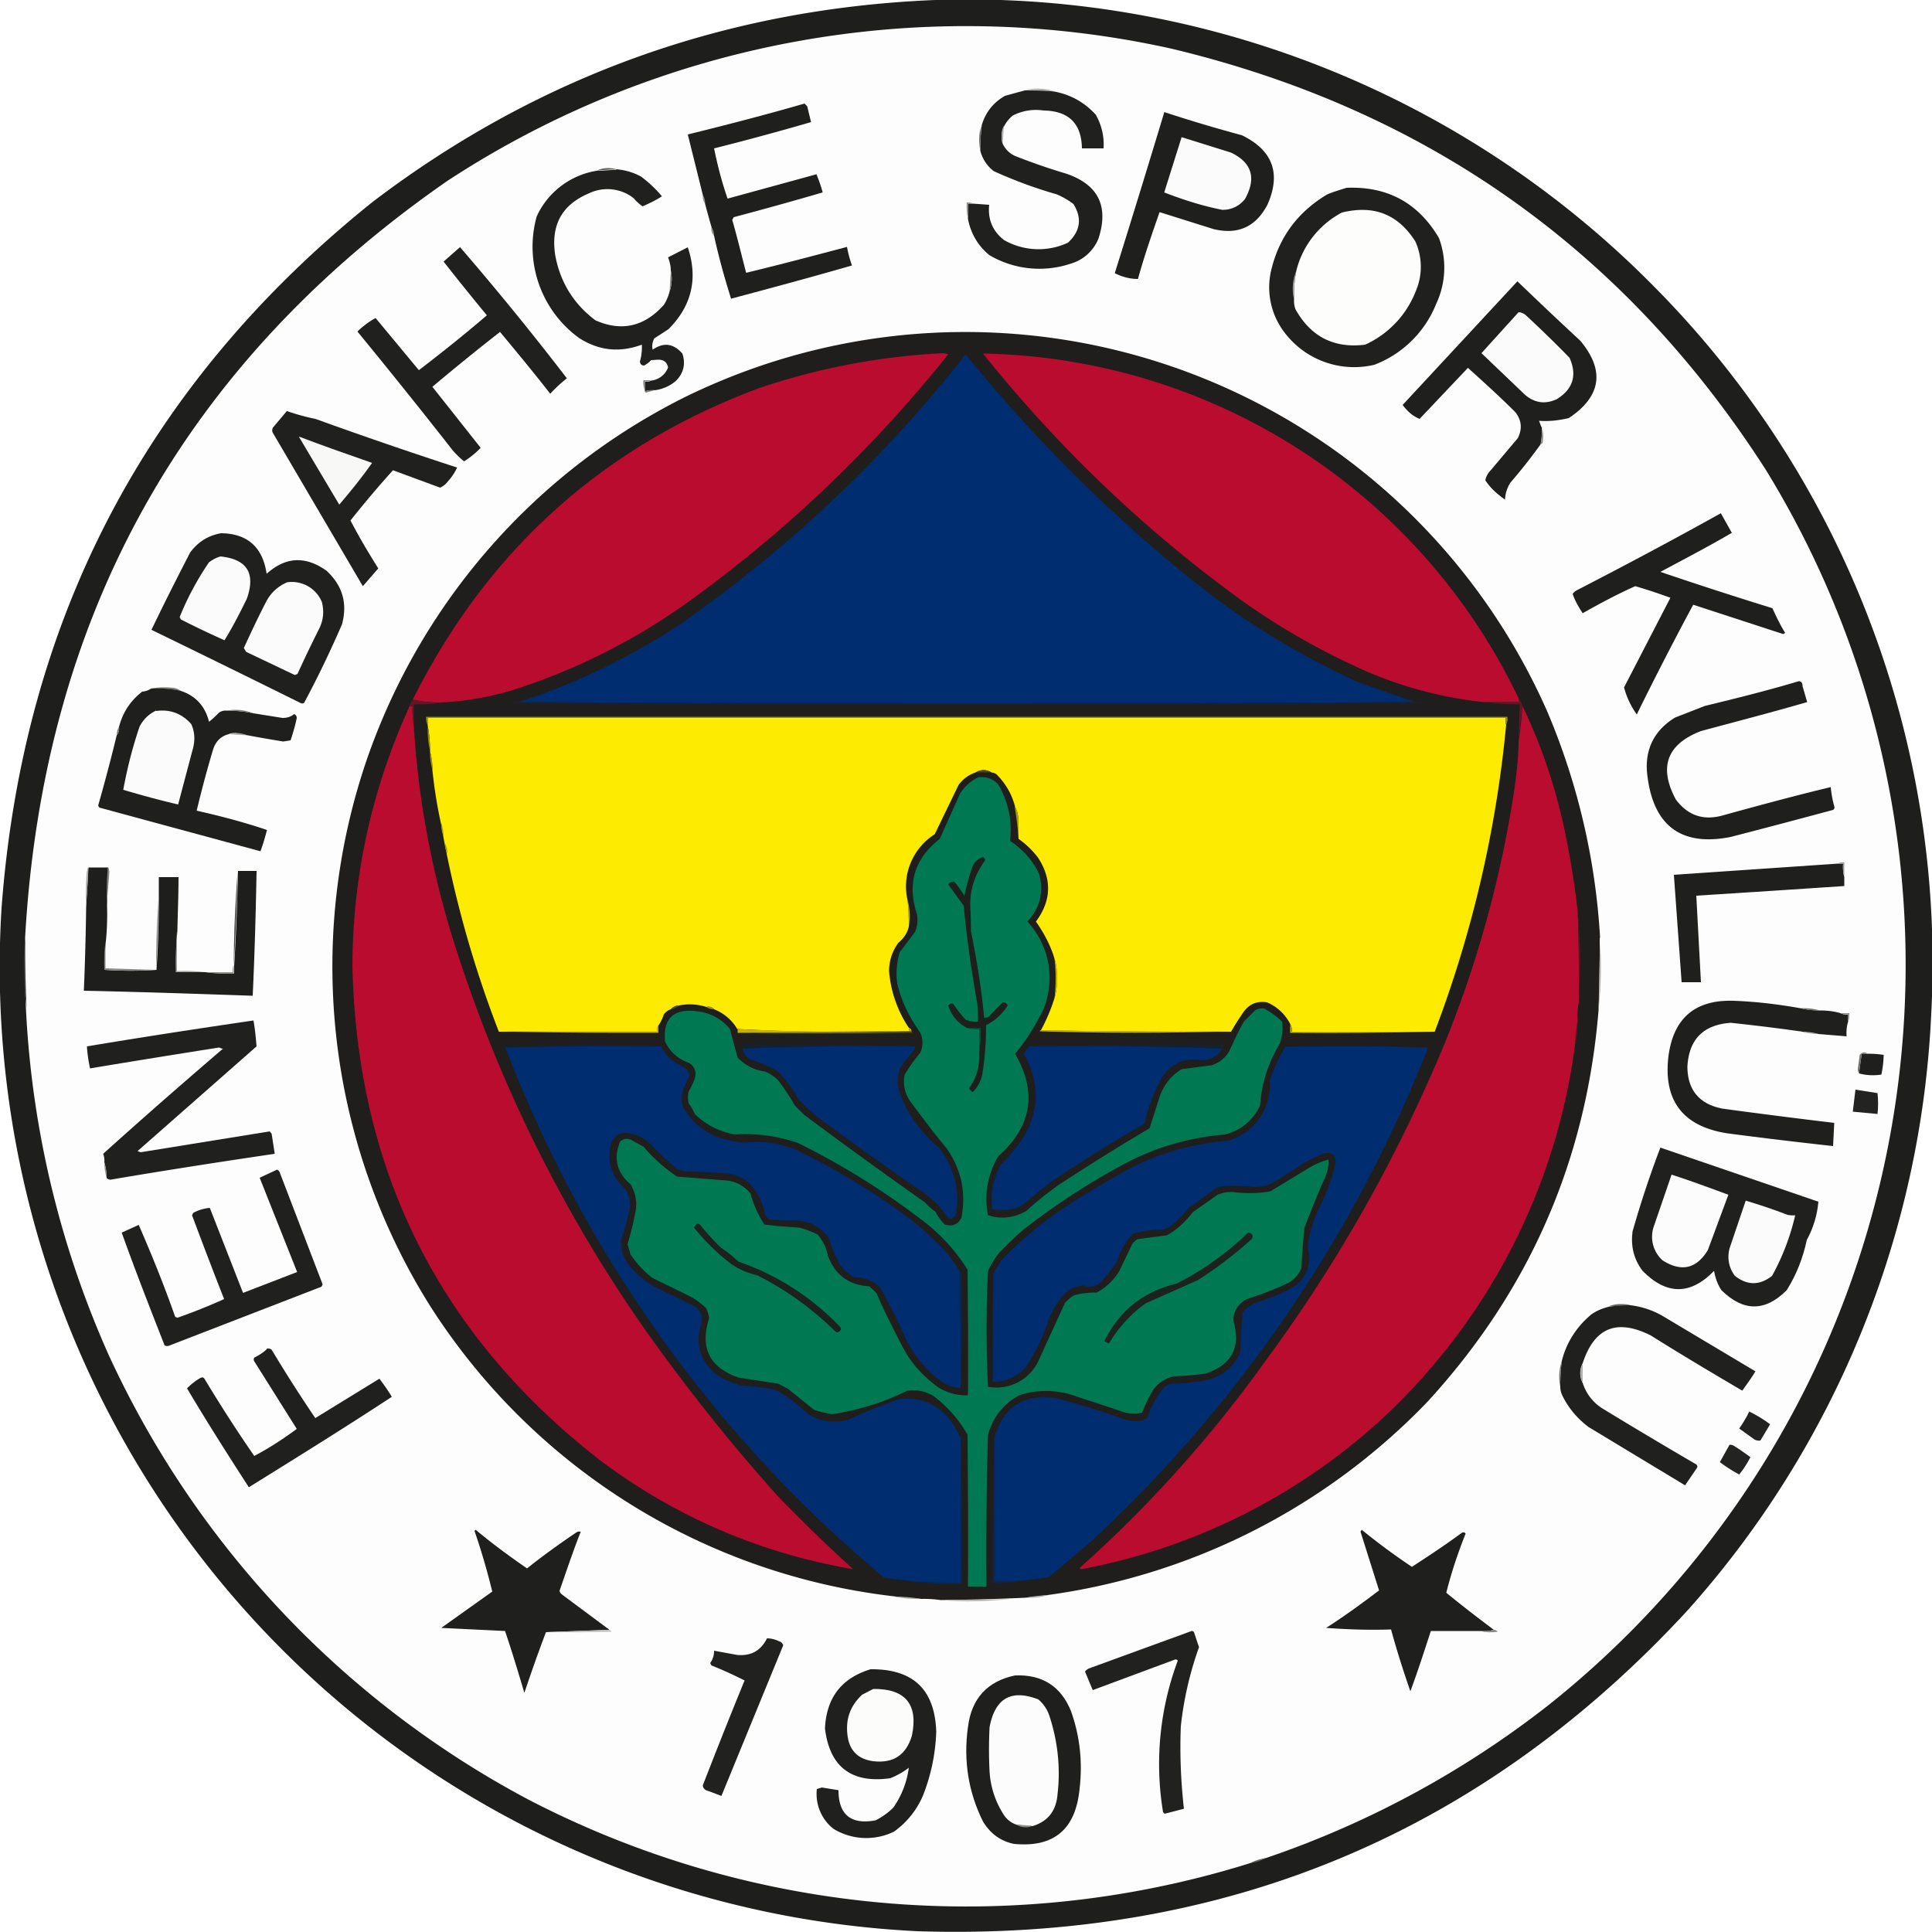
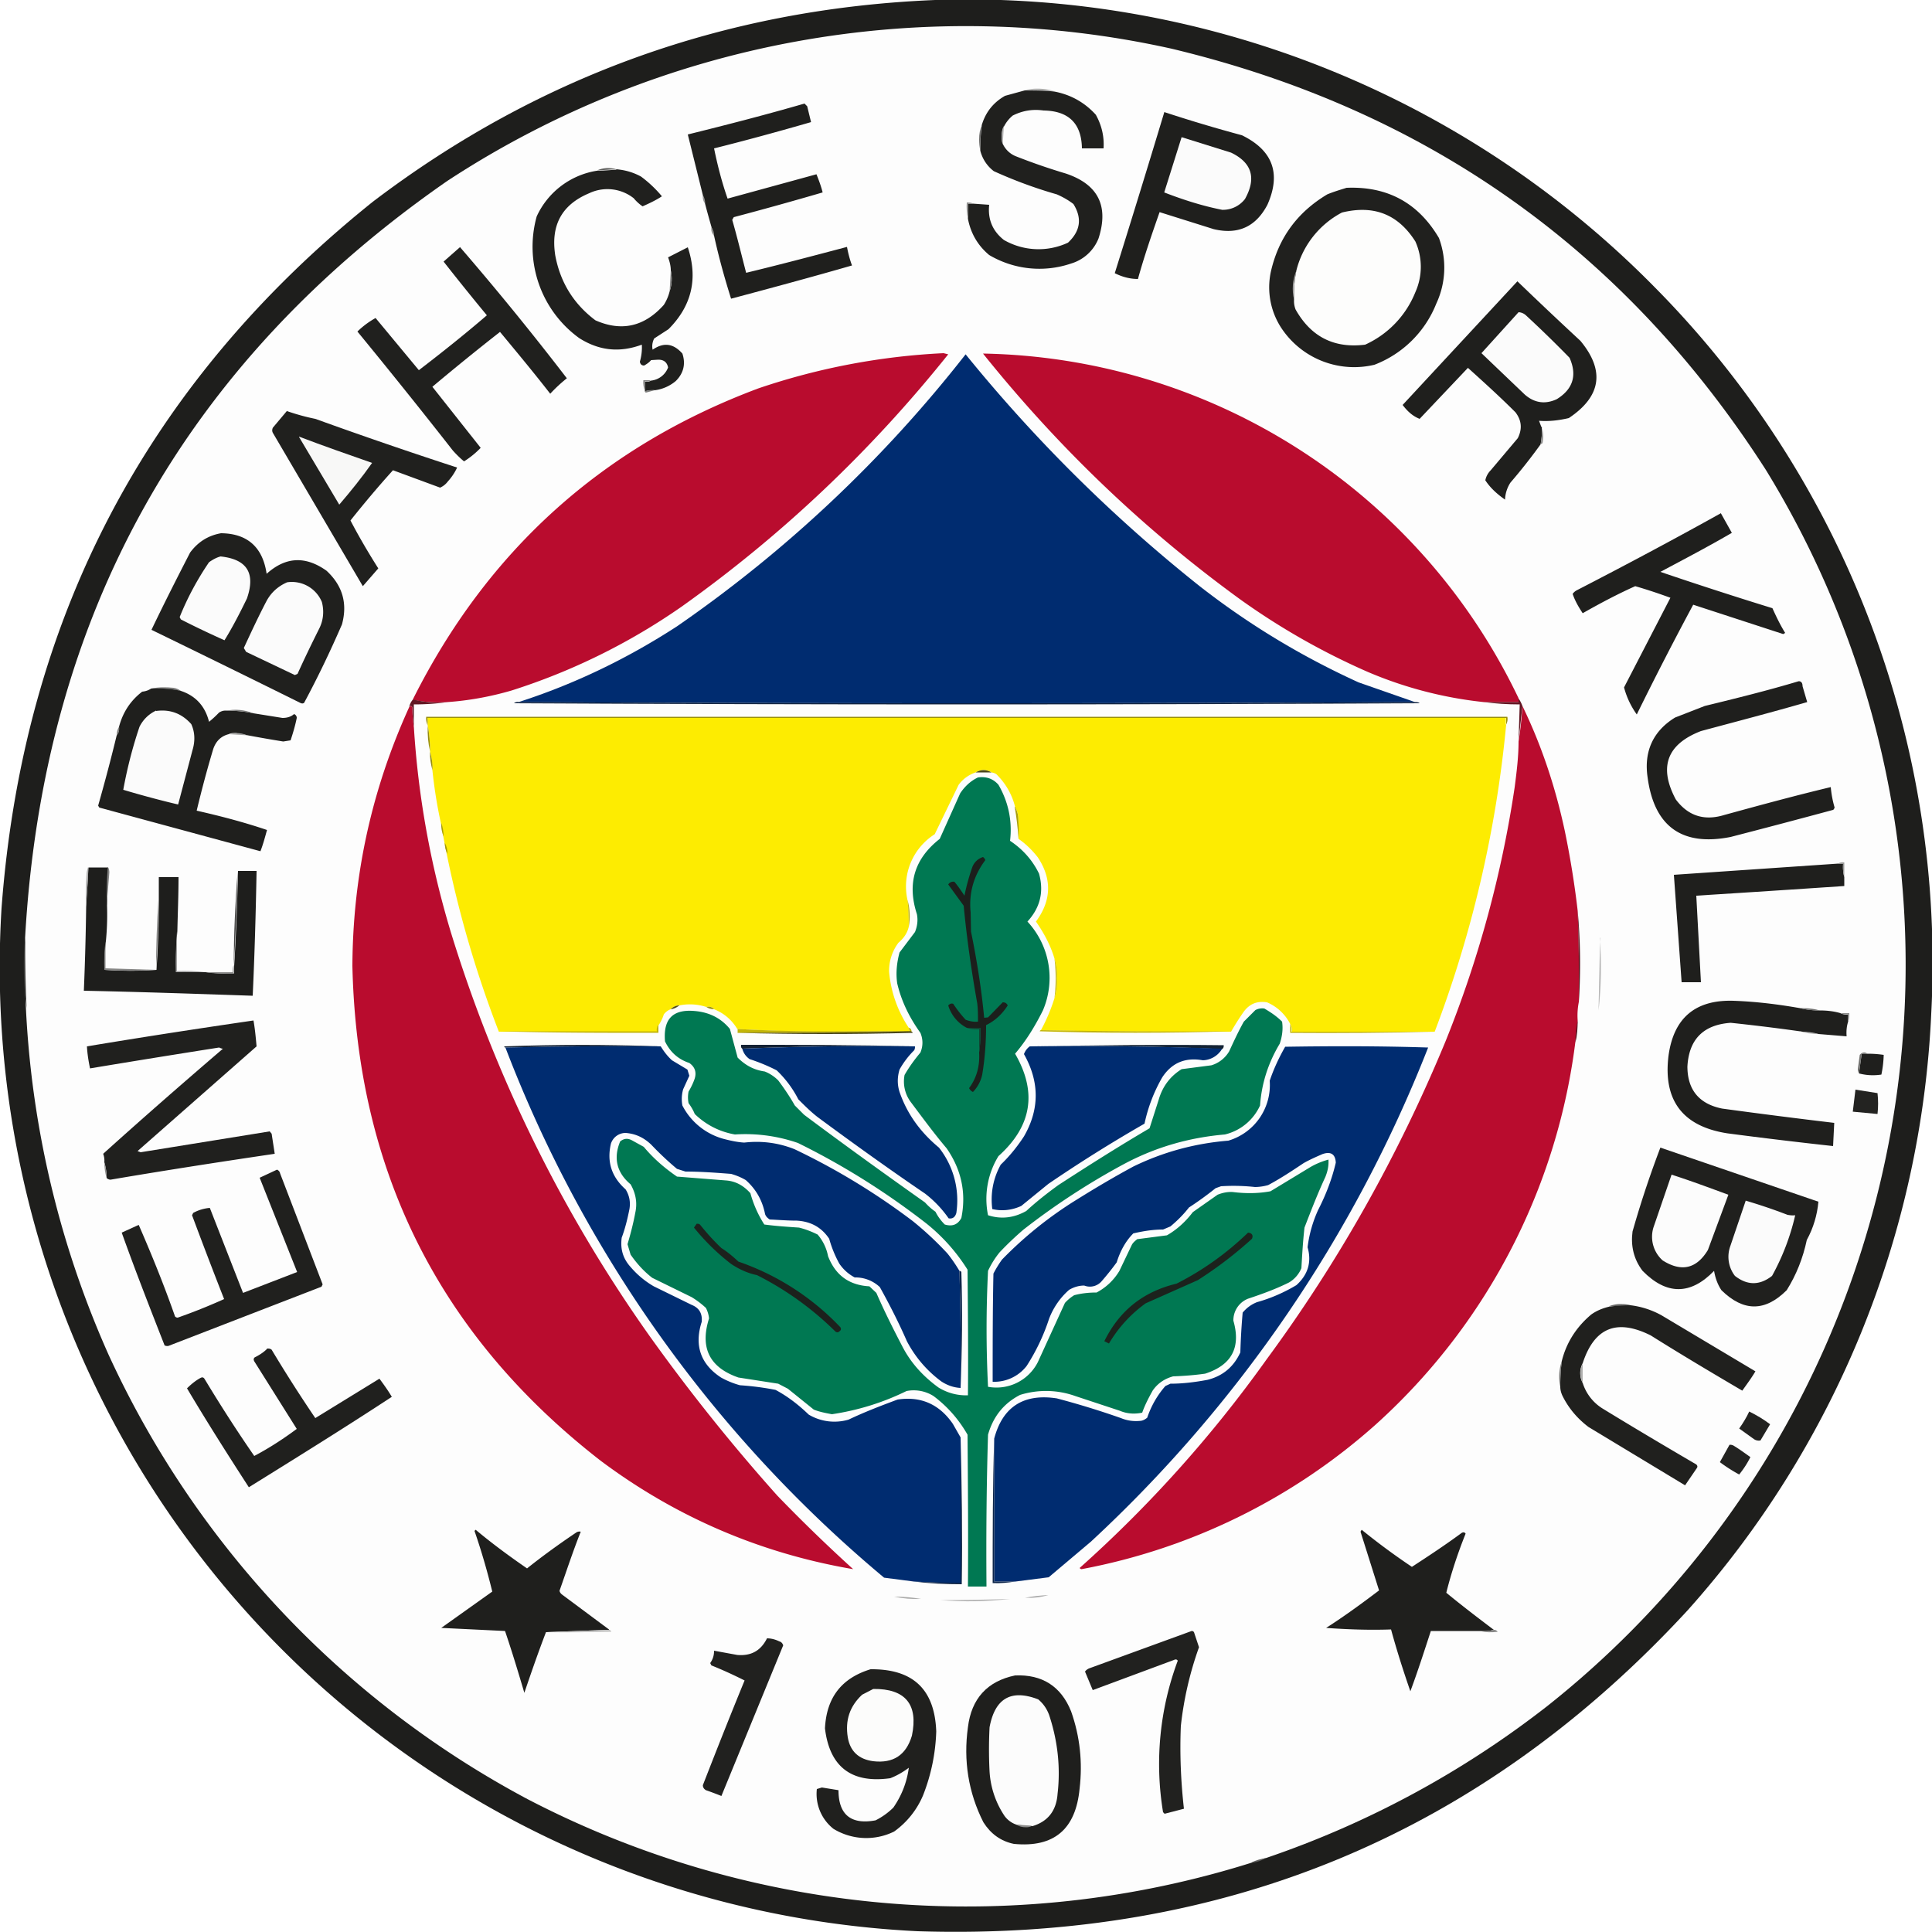
<svg xmlns="http://www.w3.org/2000/svg" width="500" height="500" fill="none">
  <path fill="#1E1E1C" fill-rule="evenodd" d="M242 0a249.4 249.4 0 0 1 186.3 74.4 248.4 248.4 0 0 1 71.5 188 248.4 248.4 0 0 1-63 154.3c-53.5 58-120 85.6-199.3 83.1A249.7 249.7 0 0 1 .4 235C6 160 38.1 99 96.5 52.2 139.4 19.6 188 2.2 242 0Z" clip-rule="evenodd" />
  <path fill="#FDFDFD" fill-rule="evenodd" d="M327.8 480.8a246 246 0 0 1-191.3-15.2 247 247 0 0 1-108.4-115 249.3 249.3 0 0 1-21.6-108c4.7-83.2 41.1-148.5 109.3-195.8a245 245 0 0 1 187.4-34.2c66 15.8 117.3 52.1 153.8 109a244.8 244.8 0 0 1-56.4 319.8 248.1 248.1 0 0 1-72.8 39.4Z" clip-rule="evenodd" />
  <path fill="#ACACAB" fill-rule="evenodd" d="M265.2 23.3a15.3 15.3 0 0 1 7.7.3c-2.5-.2-5.1-.3-7.7-.3Z" clip-rule="evenodd" />
  <path fill="#20201E" fill-rule="evenodd" d="M265.2 23.4c2.6 0 5.1 0 7.7.3 4.2.8 7.8 2.8 10.7 6 1.5 2.7 2.2 5.6 2 8.7H280c-.1-6.4-3.4-9.7-9.9-9.8-2.8-.4-5.4 0-8 1.3a9 9 0 0 0-2.2 2.7c-.5.9-.7 1.8-.6 2.9 0 .7 0 1.3.3 1.9a6.3 6.3 0 0 0 3.2 3 158 158 0 0 0 13 4.5c8.4 2.8 11.2 8.4 8.5 16.8a11 11 0 0 1-7.1 6.5A25.5 25.5 0 0 1 256 66c-3-2.5-4.8-5.7-5.5-9.4v-3.9h1.3l4.2.3c-.4 3.8.9 6.8 3.8 9.1a18 18 0 0 0 16.6.7c3.2-3 3.7-6.3 1.4-10-1.3-1-2.7-1.8-4.3-2.5-5.6-1.6-11-3.6-16.3-6a9.6 9.6 0 0 1-3.5-5.3c0-2.2.1-4.5.4-6.7 1-3.3 3-5.8 6-7.5l5.1-1.4Z" clip-rule="evenodd" />
  <path fill="#1F1F1D" fill-rule="evenodd" d="M184.8 61a233.5 233.5 0 0 1-2.9-10.5L178 34.8c10.1-2.5 20.2-5.1 30.2-8l.7.7 1 4.1c-8.3 2.4-16.7 4.7-25.1 6.8.9 4.4 2 8.7 3.5 13l23-6.3c.6 1.5 1.2 3.1 1.6 4.7a918 918 0 0 1-23 6.4l-.4.7c1.3 4.5 2.4 9.1 3.6 13.7 8.7-2.1 17.4-4.4 26.1-6.7.3 1.6.7 3.2 1.3 4.8-10.4 3-20.8 5.8-31.3 8.6-1.7-5.4-3.2-10.8-4.4-16.3ZM301.3 29c6.7 2.2 13.4 4.2 20.1 6 8 3.9 10.2 9.9 6.6 18-3 5.7-7.6 7.8-13.9 6.3l-14-4.4c-2 5.7-4 11.5-5.6 17.3-2 0-4-.5-6-1.5a4050 4050 0 0 0 12.8-41.6Z" clip-rule="evenodd" />
  <path fill="#AEAEAE" fill-rule="evenodd" d="m259.8 32.6-.3 4.8c-.2-.6-.3-1.2-.3-2 0-1 .1-2 .6-2.8Z" clip-rule="evenodd" />
  <path fill="#6E6E6D" fill-rule="evenodd" d="M254 32.3c-.2 2.2-.3 4.4-.3 6.7-.2-1-.3-1.9-.3-2.9 0-1.4.2-2.6.7-3.8Z" clip-rule="evenodd" />
  <path fill="#FBFBFB" fill-rule="evenodd" d="m305.8 35.5 12.8 4c5.4 2.6 6.6 6.6 3.6 12a7.2 7.2 0 0 1-5.9 2.8c-5.1-1-10.1-2.6-15-4.5l4.5-14.3Z" clip-rule="evenodd" />
  <path fill="#60605E" fill-rule="evenodd" d="m159.5 43.8-5 .3c1.6-.7 3.3-.8 5-.3Z" clip-rule="evenodd" />
  <path fill="#20201E" fill-rule="evenodd" d="M159.5 43.8c2.3.2 4.4.8 6.4 1.9a31 31 0 0 1 5.4 5.1c-1.5 1-3.2 1.8-5 2.6a11 11 0 0 1-2.3-2.1 11 11 0 0 0-11.5-1.3c-7.2 3-10 8.4-8.8 16.1 1.3 7 4.8 12.6 10.4 16.8 6.8 3 12.7 1.6 17.7-4 .7-1.1 1.2-2.3 1.5-3.5.6-1.8.7-3.6.3-5.4 0-1.2-.3-2.3-.7-3.4L178 64c2.7 8.1 1 15.2-5 21.2l-3.7 2.4c-.5 1-.6 2-.4 2.9 2.9-2 5.4-1.6 7.7 1 .9 2.7.3 5.1-1.7 7.1a10.5 10.5 0 0 1-5.5 2.4c-.9 0-1.7 0-2.5.3v-2.5c.6 0 1.1 0 1.6-.3a5.3 5.3 0 0 0 4.4-3.4c-.3-1.5-1.3-2.1-2.8-2l-1.6.1c-.5.6-1.1 1-1.8 1.4-.6 0-1-.3-1.1-1 .4-1.4.6-2.9.5-4.4-5.7 2.1-11 1.6-16.2-1.7a29.2 29.2 0 0 1-11-31.5 20.7 20.7 0 0 1 15.5-11.8 93 93 0 0 0 5.1-.3ZM348.6 48.6c10.6-.4 18.5 4 23.8 13a22 22 0 0 1-.7 17 28 28 0 0 1-16 15.8 22.6 22.6 0 0 1-23.6-8.8 19.2 19.2 0 0 1-3.2-15.3c2-8.8 6.9-15.4 14.6-20 1.7-.7 3.4-1.2 5-1.7Z" clip-rule="evenodd" />
  <path fill="#939393" fill-rule="evenodd" d="M181.9 50.5c.4.6.6 1.4.6 2.2-.5-.6-.7-1.3-.6-2.2Z" clip-rule="evenodd" />
  <path fill="#8F8F8E" fill-rule="evenodd" d="M251.8 52.7h-1.3v3.9c-.3-1.4-.4-2.7-.3-4.2.6 0 1.2 0 1.6.3Z" clip-rule="evenodd" />
  <path fill="#FDFDFC" fill-rule="evenodd" d="M334.9 77.6c-.1-2.6.1-5.1.6-7.6A23.4 23.4 0 0 1 347.3 55c8.2-2 14.5.4 19 7.5a16 16 0 0 1 0 13.1 25.2 25.2 0 0 1-13 13.6c-8 1-14-2-18-9.1a6 6 0 0 1-.4-2.6Z" clip-rule="evenodd" />
  <path fill="#939392" fill-rule="evenodd" d="M184.1 58.8c.5.6.7 1.4.7 2.2-.6-.6-.8-1.3-.7-2.2Z" clip-rule="evenodd" />
  <path fill="#20201E" fill-rule="evenodd" d="M119 63.9c9.5 11 18.8 22.4 27.7 34a38 38 0 0 0-4.3 4c-4.2-5.4-8.6-10.7-13-16-6 4.7-11.8 9.4-17.5 14.2l12.5 15.8a22.7 22.7 0 0 1-4.3 3.5c-1-.8-2-1.8-2.9-2.8a1707 1707 0 0 0-24.7-30.8 22 22 0 0 1 4.7-3.5l11.2 13.5c6-4.6 11.9-9.3 17.6-14.2a692 692 0 0 1-11.2-13.9L119 64Z" clip-rule="evenodd" />
  <path fill="#828281" fill-rule="evenodd" d="M173.6 70c.4 1.8.3 3.6-.3 5.4l.3-5.4Z" clip-rule="evenodd" />
  <path fill="#1F1F1D" fill-rule="evenodd" d="M399 110.5c.1 1.5 0 3-.3 4.5a145 145 0 0 1-7.8 9.9 8.7 8.7 0 0 0-1.4 4.4c-2-1.4-3.8-3-5.1-5 .2-1 .7-1.9 1.4-2.6l7-8.3c1.2-2.4 1-4.6-.6-6.7-4-4-8.2-7.8-12.3-11.5l-12.5 13.2c-1.8-.7-3.2-2-4.4-3.6l29.7-32A1138 1138 0 0 0 409 88.2c6.4 7.7 5.4 14.4-3 20-2.6.6-5.1.9-7.7.7l.6 1.6Z" clip-rule="evenodd" />
  <path fill="#A7A7A6" fill-rule="evenodd" d="M335.5 70c-.5 2.5-.7 5-.6 7.6-.6-2.6-.4-5.1.6-7.6Z" clip-rule="evenodd" />
  <path fill="#FBFBFB" fill-rule="evenodd" d="M393 80.8a3 3 0 0 1 1.9.8c3.9 3.6 7.7 7.3 11.3 11 2 4.5.9 8.1-3.3 10.7-3 1.4-5.8 1-8.3-1.2l-11.2-10.7 9.6-10.6Z" clip-rule="evenodd" />
-   <path fill="#1F1E1C" fill-rule="evenodd" d="M414 242.7c0 6.3 0 12.5-.3 18.8-3.2 39-18 72.6-44.2 101.2a167.7 167.7 0 0 1-104.3 50.8 631 631 0 0 1-21.7.6 31 31 0 0 0-5-.3 164.9 164.9 0 0 1-127.3-76 165.3 165.3 0 0 1-16-142 165 165 0 0 1 81.6-92.8 164.6 164.6 0 0 1 223.7 81.3 175.4 175.4 0 0 1 13.6 58.4Z" clip-rule="evenodd" />
  <path fill="#B90C2E" fill-rule="evenodd" d="M115.8 181.7c-3.1.2-6.1 0-9-.6 19.3-38.6 49.1-65.5 89.5-80.6a175 175 0 0 1 47.9-9.1l1.2.3c-20 25-43 46.8-69 65.3a163.5 163.5 0 0 1-44 21.7c-5.5 1.6-11 2.6-16.6 3ZM393 180.7v1h-9a104.2 104.2 0 0 1-30-7.8 181.8 181.8 0 0 1-33.2-18.9c-25-18.2-47-39.3-66.4-63.5A156.7 156.7 0 0 1 393 180.7Z" clip-rule="evenodd" />
  <path fill="#002C70" fill-rule="evenodd" d="M366.2 181.7c-77.3.4-154.6.4-232 0 14.6-4.7 28.2-11.3 41-19.6a340.3 340.3 0 0 0 74.7-70.4c18 22.2 38.3 42.3 60.7 60.1 12.7 9.9 26.3 18.1 41 24.8l14.6 5.1Z" clip-rule="evenodd" />
  <path fill="#838382" fill-rule="evenodd" d="M168.5 98.4c-.5.3-1 .4-1.6.3v2.5c-.3-.8-.5-1.8-.4-2.8h2Z" clip-rule="evenodd" />
  <path fill="#7E7E7D" fill-rule="evenodd" d="m169.4 101-2.2.6c-.2 0-.3-.2-.3-.4.8-.2 1.6-.3 2.5-.3Z" clip-rule="evenodd" />
  <path fill="#20201E" fill-rule="evenodd" d="M74.3 106.4c2.3.8 4.8 1.5 7.3 2 12.2 4.4 24.4 8.6 36.7 12.6-.6 1.3-1.4 2.5-2.4 3.6a5 5 0 0 1-2 1.6l-12.2-4.5c-3.8 4.2-7.5 8.6-11 13 2.2 4.2 4.6 8.3 7.2 12.4l-4 4.6L70.6 112c-.2-.4-.2-.8 0-1.3l3.7-4.4Z" clip-rule="evenodd" />
  <path fill="#8C8C8B" fill-rule="evenodd" d="M399 110.5c.4 1.3.5 2.7.2 4.2l-.5.3c.3-1.5.4-3 .4-4.5Z" clip-rule="evenodd" />
  <path fill="#F8F8F7" fill-rule="evenodd" d="M77.4 113c6.3 2.4 12.6 4.6 18.9 6.8-2.6 3.7-5.5 7.3-8.5 10.8l-10.4-17.5Z" clip-rule="evenodd" />
  <path fill="#1F1F1D" fill-rule="evenodd" d="m445.4 132.9 2.8 5c-6 3.5-12.3 6.8-18.5 10.1a1085.4 1085.4 0 0 0 29 9.4c1 2.2 2 4.3 3.3 6.4l-.5.3-23.3-7.6a887 887 0 0 0-14.6 28.4 21.3 21.3 0 0 1-3.3-7l12-23.2c-3-1.1-6-2.1-9.1-3-4.7 2.1-9.2 4.5-13.6 7-1-1.5-2-3.2-2.6-5a3 3 0 0 1 1-.9c12.6-6.5 25-13.1 37.4-20Z" clip-rule="evenodd" />
  <path fill="#20201E" fill-rule="evenodd" d="M57 138c7 0 11 3.6 12 10.5 4.9-4.4 10-4.7 15.5-.8 4.1 3.8 5.5 8.4 4 13.9-3 6.9-6.2 13.6-9.8 20.3-.3.2-.6.2-1 0A5268 5268 0 0 0 39.2 163c3.2-6.7 6.6-13.4 10-20 2-2.7 4.6-4.4 8-5Z" clip-rule="evenodd" />
  <path fill="#FBFBFB" fill-rule="evenodd" d="M57 144c6.9.7 9.2 4.3 6.9 10.9-1.8 3.7-3.7 7.4-5.8 10.8-3.8-1.7-7.6-3.5-11.3-5.4l-.3-.6c2-5 4.6-9.8 7.6-14.2 1-.7 1.9-1.2 3-1.5ZM74.3 150.7a8.4 8.4 0 0 1 9 5.1c.6 2.3.4 4.6-.6 6.7-2 4-3.9 7.9-5.7 11.9l-.7.3-12.6-6-.6-1c1.9-4.1 3.8-8.2 5.9-12.2 1.2-2.2 3-3.8 5.3-4.8Z" clip-rule="evenodd" />
  <path fill="#1F1F1D" fill-rule="evenodd" d="M465.5 176.3c.7 0 1 .5 1 1.3l1.2 4.1c-9 2.6-18.2 5-27.5 7.5-8.8 3.4-11 9.3-6.5 17.7 3.2 4.3 7.4 5.6 12.6 4 9.1-2.5 18.3-5 27.5-7.2a27 27 0 0 0 1 5.3c-.1.2-.2.5-.4.6a2408 2408 0 0 1-26.5 7c-12.6 2.5-19.8-2.7-21.5-15.4-1-6.7 1.4-12 7.1-15.5l7.7-3c8.2-2 16.3-4 24.3-6.4Z" clip-rule="evenodd" />
  <path fill="#7D7D7C" fill-rule="evenodd" d="M39.1 178.2c1.9-.4 3.8-.4 5.8-.2.7.1 1.4.4 1.9.8-2.5-.5-5-.7-7.7-.6Z" clip-rule="evenodd" />
  <path fill="#1F1F1D" fill-rule="evenodd" d="M39.1 178.2c2.6-.1 5.2 0 7.7.6 3.9 1.3 6.3 4 7.3 8a27 27 0 0 0 2.6-2.4c.5-.3 1-.5 1.6-.5 2.5 0 5 .2 7.3.7l7.5 1.2c1.2 0 2.2-.3 3-1 .5.2.7.6.7 1-.4 2-1 4-1.6 5.8l-1.9.3a355.8 355.8 0 0 1-12.3-2.2c-.6 0-1.2 0-1.8.3-2 .5-3.3 1.8-4 3.8-1.6 5.3-3 10.6-4.3 16 6.2 1.4 12.3 3 18.2 5-.5 1.8-1 3.7-1.7 5.5L25.7 209l-.3-.5c1.7-6 3.3-12 4.8-18.2.5-.6.7-1.4.6-2.2 1-3.8 3-6.8 6-9.1 1-.1 1.7-.4 2.3-.8Z" clip-rule="evenodd" />
  <path fill="#611723" fill-rule="evenodd" d="M106.8 181c2.9.7 5.9 1 9 .7-2.8.4-5.7.6-8.7.6v5.8a40 40 0 0 1-.4-5.1c-.3-.4-.5-.4-.8 0a4 4 0 0 1 1-2Z" clip-rule="evenodd" />
  <path fill="#102340" fill-rule="evenodd" d="M134.3 181.7c77.3.4 154.6.4 231.9 0 .4 0 .9 0 1.2.3-78.1.4-156.2.4-234.4 0 .4-.3.8-.4 1.3-.3Z" clip-rule="evenodd" />
  <path fill="#B90C2E" fill-rule="evenodd" d="M107.1 188c1.1 18 4.3 35.7 9.5 53A367.1 367.1 0 0 0 168 345.6a484.8 484.8 0 0 0 33.2 41.5 414 414 0 0 0 19.6 19c-24-4.1-45.9-13.5-65.4-28.1-41.7-32.4-63-75-64.2-128 .1-23.4 5-45.7 14.7-67 .3-.3.5-.3.8 0 0 1.8.2 3.5.4 5.2Z" clip-rule="evenodd" />
  <path fill="#7F7F7E" fill-rule="evenodd" d="M58.3 184c2.5-.6 5-.3 7.3.6-2.4-.5-4.8-.7-7.3-.7Z" clip-rule="evenodd" />
  <path fill="#631623" fill-rule="evenodd" d="M393 180.8c.4.5.7 1.1 1 1.9l-1 9.2.3-9.6c-3.2 0-6.2-.2-9.3-.6h9v-1Z" clip-rule="evenodd" />
  <path fill="#B90C2E" fill-rule="evenodd" d="M394 182.7c5 10.3 8.6 21.2 11 32.5 1.4 6.8 2.5 13.6 3.3 20.5.3 7.8.4 15.7.3 23.6a18 18 0 0 0-.3 4.8A160 160 0 0 1 356 368.7a158 158 0 0 1-76.1 37.4c-.2 0-.4-.2-.5-.3a326.3 326.3 0 0 0 48.4-54c18.7-25.4 34.1-52.8 46.3-82.3a289.2 289.2 0 0 0 17.9-65.8c.5-3.9 1-7.8 1-11.8.5-3 .8-6.1 1-9.2Z" clip-rule="evenodd" />
  <path fill="#FBFBFB" fill-rule="evenodd" d="M40.4 184c3.7-.5 6.7.7 9.1 3.4 1 2.2 1 4.5.3 6.8l-3.7 14c-4.7-1.1-9.5-2.4-14.2-3.8 1-5.5 2.4-11 4.2-16.3a9 9 0 0 1 4.3-4.2Z" clip-rule="evenodd" />
  <path fill="#9B900B" fill-rule="evenodd" d="M389.8 187.4v-1.6H110.7v2c-.3-.7-.5-1.5-.4-2.3h279.8a3 3 0 0 1-.3 2Z" clip-rule="evenodd" />
  <path fill="#FDEC01" fill-rule="evenodd" d="M389.8 187.5a304.2 304.2 0 0 1-18.5 79.5h-37a3 3 0 0 0-.4-2 12 12 0 0 0-6-5.6c-2.6-.4-4.5.4-6 2.4a68.6 68.6 0 0 0-3.3 5.2c-16.5 0-32.9 0-49.2-.4 1.4-2.6 2.6-5.4 3.5-8.3.5-1.6.7-3.4.6-5.2.1-1.8-.1-3.4-.6-5-1-3.4-2.7-6.6-4.8-9.6 4-5.4 4.2-11 .5-16.6-1.4-1.8-3-3.4-5-4.8l-.1-5.7c-.1-1-.4-1.8-.8-2.6-.8-3.2-2.4-6-4.8-8.4-.4-.3-.8-.4-1.3-.5a3.8 3.8 0 0 0-4.1 0 9 9 0 0 0-4.4 3.2l-6.2 12.8a16 16 0 0 0-7 17.2c.2 2.2.3 4.5.3 6.7-.4 1.7-1.3 3-2.7 4.2a12.1 12.1 0 0 0-2.4 7.5 31 31 0 0 0 5.1 14.5c0 .3 0 .6.3.8l-22.2.2c-7.5 0-15-.3-22.5-.7a12 12 0 0 0-6-5.1c-.5-.6-1.2-.8-2-.6a13.9 13.9 0 0 0-7-.4 3 3 0 0 0-2.2 1c-.7.2-1.3.7-1.8 1.3-.3 1-.8 2-1.4 2.9-.3.4-.4 1-.3 1.6h-41a285 285 0 0 1-15-54c-1-4.5-1.7-9-2.2-13.7 0-1.7-.2-3.3-.6-4.8 0-2.3-.2-4.6-.6-6.7v-2h279v1.7Z" clip-rule="evenodd" />
  <path fill="#978D0D" fill-rule="evenodd" d="M110.7 187.8c.4 2.1.6 4.4.6 6.7-.5-2.2-.7-4.4-.6-6.7Z" clip-rule="evenodd" />
  <path fill="#A3A3A2" fill-rule="evenodd" d="m59.2 190 1.8-.3c1.1 0 2.1.2 3 .6l-4.8-.3Z" clip-rule="evenodd" />
  <path fill="#7B7B79" fill-rule="evenodd" d="M30.8 188c.1 1 0 1.7-.6 2.3 0-.8.2-1.6.6-2.2Z" clip-rule="evenodd" />
  <path fill="#988E0D" fill-rule="evenodd" d="M111.3 194.5c.4 1.5.7 3 .6 4.8-.4-1.6-.7-3.1-.6-4.8Z" clip-rule="evenodd" />
  <path fill="#4A4618" fill-rule="evenodd" d="M256.6 199.9h-4.1c1.4-.8 2.7-.8 4.1 0Z" clip-rule="evenodd" />
  <path fill="#007852" fill-rule="evenodd" d="M253.1 201.2c2.1-.3 3.9.3 5.3 1.9 2.6 4.5 3.6 9.4 3 14.5 3.3 2.2 5.8 5 7.5 8.5 1.3 4.7.3 8.8-3 12.4a21.4 21.4 0 0 1 4 23c-2 4-4.3 7.8-7.2 11.2 5.8 10 4.3 18.8-4.3 26.5a21.2 21.2 0 0 0-2.7 15.3c3.4 1.1 6.7.7 9.9-1.1 2.6-2.4 5.4-4.6 8.3-6.7 7.7-5 15.6-10 23.6-14.7l2.4-7.5c1-3.4 3-6 5.9-7.8l7.7-1a8 8 0 0 0 4.6-3.6c1.2-2.6 2.4-5.2 3.8-7.7l3-3c.8-.4 1.5-.5 2.3-.4 1.7 1 3.2 2 4.6 3.4.3 2 0 3.9-.6 5.7-3 5-4.7 10.3-5.1 16a13.4 13.4 0 0 1-9.1 7.5c-9.3.8-18 3.3-26.2 7.7a184 184 0 0 0-25.9 16.9 81.2 81.2 0 0 0-6.2 5.9 23 23 0 0 0-3 4.8c-.5 10-.5 20 0 30a12 12 0 0 0 12.9-6.4l7-15.3a11 11 0 0 1 2.4-2c1.9-.5 3.8-.7 5.8-.7a15 15 0 0 0 5.9-5.6l3.2-6.7c.3-.6.8-1 1.4-1.5l7.7-1c2.6-1.5 4.8-3.5 6.7-6l6.4-4.5c1.2-.5 2.6-.8 4-.7 3.2.4 6.5.4 9.7-.2l9.9-6c1.6-1 3.3-1.7 5.1-2.2.1 1.6-.2 3-.8 4.5-2 4.3-3.7 8.7-5.4 13.1-.4 3.5-.6 7-.8 10.5a7.7 7.7 0 0 1-3.2 3.7c-3.4 1.7-7 3-10.6 4.2a6 6 0 0 0-3.8 5.7c2 7-.5 11.5-7.3 13.7-2.8.4-5.6.6-8.3.7-2.2.6-4 1.8-5.3 3.7-1 1.8-2 3.7-2.7 5.7-2 .4-3.9.3-5.8-.5l-11.5-3.8a22.6 22.6 0 0 0-14.3-.3c-4.3 2.2-7 5.7-8.3 10.3-.4 13.1-.5 26.2-.4 39.3h-4.8c.1-13 0-26.2-.1-39.3-2.3-4-5.2-7.3-8.8-10a9.6 9.6 0 0 0-7-1.3c-6.1 3-12.6 5-19.3 6-1.6-.3-3.2-.6-4.7-1.2l-6.7-5.4-2.5-1.3-10.3-1.6c-7.5-2.6-10-7.7-7.6-15.3-.1-1-.4-1.9-.8-2.7a23 23 0 0 0-3.7-2.8l-10.2-5c-2.2-1.7-4-3.7-5.6-6l-.8-2.7c.8-2.7 1.5-5.4 2-8.1.6-2.7.1-5.1-1.2-7.4-3.6-3-4.5-6.8-2.7-11.1 1-.8 2-.9 3.2-.2l2.9 1.6c2.5 3 5.4 5.5 8.6 7.7l12.7 1c2.6.2 4.6 1.4 6.3 3.3.8 2.9 2 5.6 3.6 8.1 3 .4 6 .6 9 .8 1.6.4 3.2 1 4.8 1.8a12 12 0 0 1 2.7 5.6c1.9 4.9 5.4 7.5 10.7 7.8l1.8 1.7c2 4.6 4.3 9.2 6.7 13.8 2.2 4.3 5.4 7.8 9.4 10.7 2.3 1.4 4.9 2.1 7.6 2 .1-10.8 0-21.7-.1-32.5a47.7 47.7 0 0 0-10.7-12c-10.3-8-21.4-15-33.2-20.8a41.6 41.6 0 0 0-16.3-2.2c-4-.7-7.5-2.5-10.4-5.3-.4-1-1-2-1.6-2.8-.2-1-.2-2 0-3 .6-1 1.2-2.2 1.6-3.4.5-1.7 0-3-1.4-4-3-1-5-2.9-6.3-5.6-.5-6 2.2-8.5 8.2-7.8 3.5.4 6.4 1.9 8.6 4.6l2 7.4c2 2 4.2 3.2 7 3.6 1.3.5 2.5 1.3 3.5 2.3 1.5 2 3 4.2 4.3 6.5l2.4 2.4c10.3 7.7 20.7 15.2 31.3 22.7.8.9 1.7 1.7 2.7 2.4.6 1.2 1.4 2.3 2.4 3.3 2 .6 3.4 0 4.3-1.7 1.3-6.5 0-12.5-3.8-18-3.3-3.9-6.3-8-9.3-12a8.9 8.9 0 0 1-1.6-7c1.2-2.1 2.6-4 4.1-5.8.7-1.7.7-3.4 0-5.1-2.8-3.9-4.9-8.1-6-12.8-.4-2.7-.1-5.4.6-8l4-5.3c.6-1.5.8-3 .5-4.6-2.6-8-.6-14.4 5.9-19.5l5.3-11.8c1.2-1.8 2.7-3.2 4.6-4.1Z" clip-rule="evenodd" />
  <path fill="#ABA00A" fill-rule="evenodd" d="M262.7 208.8c.4.8.7 1.6.8 2.6.1 1.9.2 3.8.1 5.7-.2-2.7-.5-5.5-1-8.3Z" clip-rule="evenodd" />
  <path fill="#A69C0C" fill-rule="evenodd" d="M114.2 213c.4 1 .6 2.3.6 3.5-.4-1-.7-2.3-.6-3.5Z" clip-rule="evenodd" />
  <path fill="#A59A0B" fill-rule="evenodd" d="M115.1 218.1c.5.9.7 1.8.7 2.9-.5-.9-.7-1.9-.7-2.9Z" clip-rule="evenodd" />
  <path fill="#1C1F1C" fill-rule="evenodd" d="M253.4 272.4c.3-2.1.4-4.2.3-6.4h-3.5a9.7 9.7 0 0 1-4.8-5.8c.4-.4.8-.6 1.3-.4 1 1.5 2 2.8 3.2 4.1 1 .4 2.1.6 3.2.5 0-1.6 0-3.2-.2-4.8-1.5-8.4-2.7-16.8-3.5-25.2l-4-5.5c.4-.6 1-.8 1.6-.7 1 1.2 1.8 2.4 2.6 3.6.5-2.5 1.2-5 2-7.3a4.3 4.3 0 0 1 2.8-2.7c.3.2.5.5.6.8-3 4-4.3 8.5-3.8 13.5l.1 5c1.5 7.4 2.7 14.8 3.4 22.3l1-.1 3.8-3.9c.6 0 1 .2 1.3.8-1.4 2.2-3.3 4-5.6 5.1 0 4.3-.3 8.6-1 12.8a9.2 9.2 0 0 1-2.4 4.5 2 2 0 0 1-1-1c2-2.7 2.8-5.8 2.6-9.2Z" clip-rule="evenodd" />
  <path fill="#1F1F1D" fill-rule="evenodd" d="M475.7 223.5h1.3c-.1 1.3 0 2.4.3 3.5v2.3a8018 8018 0 0 1-38.3 2.5l1.2 22.4h-5l-2-27.8 42.5-2.9Z" clip-rule="evenodd" />
  <path fill="#1E1E1C" fill-rule="evenodd" d="M22.8 224.5H28l-.3 9.9c.1 3.1 0 6.2-.3 9.2-.3 2.4-.4 4.9-.3 7.4 4.5.3 9 .3 13.4 0 .4-6 .6-12.1.6-18.2V227h5.1c0 4.7-.2 9.4-.3 14a87 87 0 0 0-.3 10.6h7.7c2.4.3 4.8.4 7.3.3V250c.5-8.1.8-16.3 1-24.6h4.8c-.2 10.8-.5 21.5-1 32.3-14.6-.5-29.2-1-43.7-1.3.3-7.2.5-14.5.6-21.7l.6-10.2Z" clip-rule="evenodd" />
  <path fill="#9B9B9A" fill-rule="evenodd" d="M475.7 223.5c.4-.3 1-.4 1.6-.3v3.8a9.9 9.9 0 0 1-.3-3.5h-1.3Z" clip-rule="evenodd" />
  <path fill="#838382" fill-rule="evenodd" d="M28 224.5c.2.3.3.8.3 1.3l-.7 8.6c0-3.3 0-6.6.3-10Z" clip-rule="evenodd" />
  <path fill="#A6A6A6" fill-rule="evenodd" d="M22.8 224.5c0 3.4-.3 6.8-.6 10.2 0-2.8 0-5.5.2-8.3 0-.7.2-1.4.4-2Z" clip-rule="evenodd" />
  <path fill="#454544" fill-rule="evenodd" d="M61.5 225.4c-.2 8.3-.5 16.5-1 24.6v-.3c0-8.1.4-16.2 1-24.3Z" clip-rule="evenodd" />
  <path fill="#BDB009" fill-rule="evenodd" d="M234.9 233c.6 2.3.7 4.5.3 6.8 0-2.2-.1-4.5-.3-6.7Z" clip-rule="evenodd" />
  <path fill="#7A7A79" fill-rule="evenodd" d="M41 232.8c0 6.1-.2 12.2-.6 18.2 0-6.1.2-12.2.6-18.2Z" clip-rule="evenodd" />
  <path fill="#A4A4A4" fill-rule="evenodd" d="M45.8 241v10.3c2.5-.1 5 0 7.4.3h-7.7c0-3.6 0-7 .3-10.5Z" clip-rule="evenodd" />
  <path fill="#B6B6B6" fill-rule="evenodd" d="M414 242.7a98 98 0 0 1-.3 18.8l.4-18.8Z" clip-rule="evenodd" />
  <path fill="#3D3D3B" fill-rule="evenodd" d="M6.5 242.7c0 6 .1 12.1.4 18.2a80.5 80.5 0 0 1-.4-18.2Z" clip-rule="evenodd" />
  <path fill="#C8BB07" fill-rule="evenodd" d="M272.9 248.1c.5 1.6.7 3.2.6 5 .1 1.8-.1 3.5-.6 5.2a42 42 0 0 0 0-10.2Z" clip-rule="evenodd" />
  <path fill="#878786" fill-rule="evenodd" d="M27.3 243.6v7l13.1.4c-4.4.3-8.9.3-13.4 0-.1-2.5 0-5 .3-7.4Z" clip-rule="evenodd" />
  <path fill="#8E8E8D" fill-rule="evenodd" d="M60.5 249.7v2.3c-2.5 0-5 0-7.3-.4h7c0-.7 0-1.3.3-1.9Z" clip-rule="evenodd" />
  <path fill="#5C1622" fill-rule="evenodd" d="M408.3 235.7a150.4 150.4 0 0 1 .3 23.6c0-7.9 0-15.8-.3-23.6Z" clip-rule="evenodd" />
  <path fill="#1F1F1D" fill-rule="evenodd" d="M465.8 260.9c1.6.4 3.3.6 5.1.6 1.9 0 3.7.2 5.4.7a3 3 0 0 0 2 .3v1.9c-.4 1.2-.5 2.5-.4 3.8l-7.3-.6a514.5 514.5 0 0 0-22.7-2.9c-7 .5-10.8 4.2-11.2 11.3 0 6 3 9.7 9 10.9a1692 1692 0 0 0 29 3.7l-.3 6c-9.1-1-18.3-2.1-27.4-3.3-11.5-1.8-16.6-8.5-15.2-20 1.3-9.8 6.9-14.6 16.8-14.3 5.8.2 11.5.9 17.2 1.9Z" clip-rule="evenodd" />
  <path fill="#9F9511" fill-rule="evenodd" d="M182.8 260.6c.8-.2 1.5 0 2 .6-.8 0-1.4-.2-2-.6Z" clip-rule="evenodd" />
  <path fill="#534E17" fill-rule="evenodd" d="M175.8 260.2c-.6.5-1.4.9-2.2 1a3 3 0 0 1 2.2-1Z" clip-rule="evenodd" />
  <path fill="#70706F" fill-rule="evenodd" d="M465.8 260.9c1.8 0 3.5.1 5.1.6a21 21 0 0 1-5.1-.6Z" clip-rule="evenodd" />
  <path fill="#8A8A89" fill-rule="evenodd" d="M476.3 262.2h2.3c0 .8 0 1.5-.3 2.2v-2a3 3 0 0 1-2-.2Z" clip-rule="evenodd" />
  <path fill="#20201E" fill-rule="evenodd" d="M27.6 305c0-1.5-.2-2.9-.6-4.2a5 5 0 0 0-.3-2.2c10.2-9.2 20.5-18.2 31-27.2-.4 0-.7-.2-1-.3a3666 3666 0 0 0-33.4 5.4c-.4-1.9-.7-3.8-.8-5.7 14.4-2.4 28.7-4.6 43.1-6.7.4 2.2.6 4.5.8 6.7l-30.8 27.1.8.3 33.4-5.4.5.6.8 5.2c-14.2 2.1-28.4 4.3-42.5 6.7-.4 0-.7-.2-1-.4Z" clip-rule="evenodd" />
  <path fill="#5A1622" fill-rule="evenodd" d="M408.3 264c0 2-.1 4-.6 5.8 0-2 .2-3.9.6-5.7Z" clip-rule="evenodd" />
  <path fill="#C2B407" fill-rule="evenodd" d="M170.4 265.3v2c-13.8 0-27.5 0-41.2-.4H170c-.1-.6 0-1.1.3-1.6ZM235.2 266c.5.1.7.5.7 1-15 .3-30 .4-45 .3v-1c7.4.4 14.9.6 22.4.6l22.2-.1a1 1 0 0 1-.3-.8Z" clip-rule="evenodd" />
  <path fill="#C3B507" fill-rule="evenodd" d="M269.4 266.6c16.3.3 32.7.4 49.2.3-16.5.5-33 .5-49.5 0 0-.1.1-.3.3-.3Z" clip-rule="evenodd" />
  <path fill="#C2B407" fill-rule="evenodd" d="M333.9 265c.3.6.4 1.2.3 2h37c-12.3.3-24.8.4-37.3.3V265Z" clip-rule="evenodd" />
  <path fill="#484415" fill-rule="evenodd" d="M235.9 267c.1 0 .2 0 .3.3-15.2.4-30.3.4-45.4 0 15 0 30 0 45-.4Z" clip-rule="evenodd" />
  <path fill="#B3B3B2" fill-rule="evenodd" d="M465.8 267c1.7 0 3.3.1 4.8.6-1.7 0-3.3-.2-4.8-.7Z" clip-rule="evenodd" />
  <path fill="#114432" fill-rule="evenodd" d="M250.2 266h3.5a32 32 0 0 1-.3 6.4v-6c-1.1 0-2.2 0-3.2-.4Z" clip-rule="evenodd" />
  <path fill="#142132" fill-rule="evenodd" d="M171 270.8c-13.4-.1-26.9 0-40.2.3-.2 0-.3-.1-.3-.3 13.5-.5 27-.5 40.5 0Z" clip-rule="evenodd" />
  <path fill="#142133" fill-rule="evenodd" d="M236.8 270.8c-15-.2-30 0-44.7.6-.3-.2-.4-.5-.3-1 15 0 30 0 45 .4Z" clip-rule="evenodd" />
  <path fill="#132233" fill-rule="evenodd" d="M266.5 270.8c16.7-.3 33.4-.5 50.2-.3 0 .4 0 .7-.4 1-16.5-.7-33-1-49.8-.7Z" clip-rule="evenodd" />
  <path fill="#002C70" fill-rule="evenodd" d="M171 270.8c.8 1.3 1.7 2.5 2.9 3.6l4 2.4.5 1.6-1.6 3.5a9.2 9.2 0 0 0-.2 4.2 17 17 0 0 0 11.3 8.8c1.6.4 3.1.7 4.7.8 4.4-.5 8.7 0 13 1.7a176.3 176.3 0 0 1 30.6 18.6 85 85 0 0 1 9 8.4c1.2 1.5 2.2 3 3.1 4.5.3 10 .4 20.2.3 30.3-1.8-.1-3.5-.7-5-1.7a30.4 30.4 0 0 1-8.9-10.4c-2.1-4.8-4.5-9.5-7-14a9.2 9.2 0 0 0-6.5-2.5 11 11 0 0 1-4-3.6c-1.1-2-2-4.2-2.6-6.4-2-3-4.8-4.5-8.4-4.7-2.4 0-4.7-.2-7-.3-.6-.4-1-.8-1.2-1.4-.7-3.5-2.3-6.4-5-8.8-1.2-.7-2.4-1.2-3.8-1.6-3.9-.3-7.8-.6-11.8-.6l-2.2-.7c-2.4-2-4.6-4.1-6.7-6.3-1.9-1.8-4-2.8-6.6-3a4 4 0 0 0-3.8 2.8c-1.1 4.7.2 8.6 3.8 11.8 1 1.6 1.3 3.3 1 5.1-.5 2.5-1.1 5-2 7.4-.4 2.9.3 5.4 2.3 7.6a23 23 0 0 0 6 5l9.8 4.8c2 .8 2.8 2.3 2.6 4.4-2 6.2-.2 11 5 14.4a22 22 0 0 0 4.9 2c3 .2 6.2.6 9.2 1.2 3.2 1.7 6 3.9 8.6 6.4a13 13 0 0 0 10.3 1.3c4.2-2 8.4-3.6 12.7-5.2 6-.9 10.8 1.2 14.3 6.3l2 3.5v37.7c-4 0-8-.2-12.1-.4l-7.7-1a334.2 334.2 0 0 1-98-137.2c13.3-.3 26.8-.4 40.2-.3ZM236.8 270.8c0 .3 0 .6-.2 1a22.4 22.4 0 0 0-3.8 5c-.6 2-.6 3.9 0 5.8 2 5.8 5.5 10.5 10.2 14.4a22 22 0 0 1 4.5 16.9c-.3 1.1-1 1.6-2 1.4a28.8 28.8 0 0 0-6.1-6.4c-9.4-6.4-18.6-13-27.8-19.8-1.8-1.4-3.4-3-5-4.6a27.7 27.7 0 0 0-5.6-7.5 47.5 47.5 0 0 0-7-2.9c-1-.7-1.6-1.6-1.9-2.7 14.8-.6 29.7-.8 44.7-.6ZM266.5 270.8c16.7-.2 33.3 0 49.8.6a6 6 0 0 1-5 3c-4.5-.8-8 .6-10.5 4.4a41 41 0 0 0-4.6 12 374.6 374.6 0 0 0-24.9 15.6l-7 5.7c-2.4 1.1-5 1.4-7.5.8-.5-4 .2-7.9 2.2-11.5 2.3-2.2 4.3-4.7 6-7.3 4.1-7.1 4-14.2 0-21.3.3-.8.8-1.5 1.5-2ZM262.7 409.3h-5.4v-37c2.2-8.3 7.7-11.7 16.2-10.4 5.7 1.5 11.2 3.2 16.6 5.1 1.7.7 3.4.9 5.2.7.6-.1 1.1-.4 1.6-.8 1-3 2.6-5.8 4.7-8.2l1.3-.6c3.2 0 6.4-.4 9.6-1 4-1 6.8-3.4 8.5-7.1.1-3.5.3-6.9.6-10.3 1-1.2 2.2-2.1 3.7-2.7 3.6-1 7-2.5 10.2-4.4 3-2.7 4-6 2.9-9.8.4-3.3 1.3-6.5 2.7-9.6 2-3.9 3.6-8 4.6-12.3-.1-2.2-1.3-3-3.5-2.2-1.6.7-3.2 1.4-4.8 2.3-3 2-6 4-9.2 5.7a13 13 0 0 1-3.4.5 51 51 0 0 0-8.8-.2l-1.4.5a84.4 84.4 0 0 1-6.9 5c-1.4 1.8-3 3.4-4.8 4.9l-1.9.8c-2.6 0-5.1.4-7.7 1-2 2-3.4 4.6-4.3 7.5a72.6 72.6 0 0 1-4 5 4 4 0 0 1-4.4 1c-1.4 0-2.7.4-3.9 1.1-2.3 2-4.1 4.6-5.2 7.5a52.8 52.8 0 0 1-5.8 12.2 10.6 10.6 0 0 1-8.8 4.1c0-9.3 0-18.7.2-28a30 30 0 0 1 2.2-3.6 101 101 0 0 1 19.3-15.5c4.8-3 9.7-5.9 14.7-8.6 7.8-3.8 16-6 24.6-6.7a15 15 0 0 0 10.7-15.5c1-3 2.4-6 4-8.8 12.4-.2 24.7-.2 37 .2A346.8 346.8 0 0 1 282.3 399l-10.9 9.2-8.6 1.1Z" clip-rule="evenodd" />
  <path fill="#1F1F1D" fill-rule="evenodd" d="M483.4 272.7c1.4 0 2.7.1 4.1.3a28 28 0 0 1-.6 5.1c-2 .3-3.9.2-5.8-.3l.7-5.1h1.6Z" clip-rule="evenodd" />
  <path fill="#70706E" fill-rule="evenodd" d="M483.4 272.7h-1.6l-.7 5.1a2 2 0 0 1-.3-1.1l.5-3.7c.6-.7 1.3-.8 2-.3Z" clip-rule="evenodd" />
  <path fill="#232321" fill-rule="evenodd" d="m480.2 282 5.7.9c.2 1.8.2 3.6 0 5.4l-6.4-.6.7-5.8Z" clip-rule="evenodd" />
  <path fill="#20201E" fill-rule="evenodd" d="m429.7 297 40.9 14c-.3 3.4-1.3 6.8-3 9.9-1 4.7-2.7 9-5.2 13-5.6 5.6-11.2 5.6-16.9 0-1-1.5-1.6-3.2-1.9-5-6.1 6.3-12.3 6.3-18.5 0-2.3-3-3.1-6.5-2.6-10.2 2.1-7.4 4.5-14.6 7.2-21.7Z" clip-rule="evenodd" />
  <path fill="#8D8D8C" fill-rule="evenodd" d="M27 300.8c.4 1.3.6 2.7.6 4.1-.4-1.3-.6-2.7-.6-4.1Z" clip-rule="evenodd" />
  <path fill="#20201E" fill-rule="evenodd" d="M71.7 302.7c.4.2.7.5.8 1l11 28.7-.3.6-39.3 15.2c-.4.2-.8.2-1.3 0-3.8-9.7-7.6-19.4-11.1-29.2l4.4-2c3.4 7.8 6.6 15.7 9.4 23.7.2.2.4.3.7.3 4-1.4 8-3 12-4.8a1332 1332 0 0 1-8.3-21.7l.3-.6a11 11 0 0 1 4.3-1.3l8.6 22 14-5.4-9.7-24.4 4.5-2.1Z" clip-rule="evenodd" />
  <path fill="#FCFCFC" fill-rule="evenodd" d="M432.6 304c5 1.6 9.8 3.4 14.7 5.2l-5.3 14.3c-2.9 4.8-6.8 5.8-11.7 2.7a8.2 8.2 0 0 1-2.4-8.5l4.7-13.7Z" clip-rule="evenodd" />
  <path fill="#FBFBFB" fill-rule="evenodd" d="M451.7 310.7c3.7 1.1 7.3 2.3 10.9 3.7.6.1 1.3.2 2 .1a60.4 60.4 0 0 1-6 15.7c-3.2 2.5-6.4 2.5-9.6 0a8.1 8.1 0 0 1-1.2-7.7l4-11.8Z" clip-rule="evenodd" />
  <path fill="#1C211D" fill-rule="evenodd" d="M180.3 316.7c.4 0 .7 0 1 .4 1.6 2 3.4 4 5.4 5.9 1.6 1 3 2.2 4.4 3.5a66 66 0 0 1 26.4 17c.2.4.2.7-.2 1-.4.4-.8.4-1.2 0a79.9 79.9 0 0 0-20.2-14.5c-2.4-.5-4.6-1.5-6.7-2.9a57.3 57.3 0 0 1-9.6-9.4l.7-1Z" clip-rule="evenodd" />
  <path fill="#1C221D" fill-rule="evenodd" d="M323 319c1 .1 1.4.7 1 1.6-4.4 4-9 7.5-14 10.7l-13.5 6a34.3 34.3 0 0 0-9.5 10.4l-1.2-.6c3.9-7.9 10-12.8 18.7-14.9 6.9-3.5 13-7.9 18.5-13.2Z" clip-rule="evenodd" />
  <path fill="#0D254A" fill-rule="evenodd" d="M248.3 328.9c.2 0 .4.1.5.3.3 10 .2 20-.2 30 .1-10.1 0-20.2-.3-30.3Z" clip-rule="evenodd" />
  <path fill="#686867" fill-rule="evenodd" d="m422 337.8-5.7.3a8 8 0 0 1 3.5-.6c.8 0 1.6.1 2.2.3Z" clip-rule="evenodd" />
  <path fill="#20201E" fill-rule="evenodd" d="M422 337.8a22 22 0 0 1 8 2.6l24.3 14.5c-1 1.7-2.2 3.3-3.4 5-8-4.7-15.9-9.4-23.7-14.3-8.8-4.4-14.6-2-17.6 7.2a5.4 5.4 0 0 0 0 5.1 12 12 0 0 0 5.1 6.6c8 4.9 16.1 9.7 24.3 14.5.3.3.4.6.1 1l-3 4.4-25-15.1c-2.9-2.2-5.2-4.9-6.8-8.2-.3-.7-.5-1.4-.5-2.2 0-2.3.1-4.5.4-6.7 1.2-4.8 3.8-8.8 7.6-12 1.4-1 2.9-1.6 4.5-2 1.9-.3 3.8-.4 5.7-.4ZM69.1 349c.5 0 .8 0 1.2.3A373 373 0 0 0 81.6 367l16.6-10.2c1.1 1.5 2.2 3 3.2 4.7-12.2 8-24.6 15.7-37 23.4-5.5-8.5-10.9-17-16-25.6 1-1 2.2-2 3.5-2.7.4-.2.7-.2 1 .2 4.1 6.8 8.4 13.5 12.9 20 3.8-2 7.5-4.4 11-7l-11-17.5c-.2-.4-.2-.7.1-1 1.2-.6 2.3-1.3 3.2-2.2Z" clip-rule="evenodd" />
  <path fill="#737372" fill-rule="evenodd" d="M404.2 352.2c-.3 2.2-.4 4.5-.4 6.7a12.6 12.6 0 0 1 .4-6.7Z" clip-rule="evenodd" />
  <path fill="#AFAFAE" fill-rule="evenodd" d="M409.6 352.8v5.1a5.4 5.4 0 0 1 0-5Z" clip-rule="evenodd" />
  <path fill="#222220" fill-rule="evenodd" d="M452.7 365.3c2 1 3.7 2 5.4 3.3l-2.5 4.2c-.6.1-1.1 0-1.6-.3l-3.9-2.8c1-1.4 1.9-2.9 2.6-4.4Z" clip-rule="evenodd" />
  <path fill="#0E2547" fill-rule="evenodd" d="M248.6 372c.3 12.6.5 25.2.3 38-4.2 0-8.3-.2-12.4-.7 4 .2 8 .3 12.1.3V372Z" clip-rule="evenodd" />
  <path fill="#0D254A" fill-rule="evenodd" d="M257.3 372.3v37h5.4c-1.9.3-3.8.5-5.8.4 0-12.6 0-25 .4-37.4Z" clip-rule="evenodd" />
  <path fill="#232321" fill-rule="evenodd" d="M447.6 373.9c.3 0 .6 0 1 .2 1.5.9 3 2 4.4 3-.8 1.6-1.7 3-2.9 4.5a40 40 0 0 1-5-3.2l2.5-4.5Z" clip-rule="evenodd" />
  <path fill="#1F1F1D" fill-rule="evenodd" d="m157.6 421.8-16.3.6c-2 5.2-3.8 10.4-5.6 15.7-1.6-5.4-3.2-10.7-5-16l-16.5-.8 13.2-9.4c-1.3-5.3-2.8-10.5-4.6-15.7l.3-.3c4.3 3.6 8.8 6.9 13.3 10 4-3.2 8.3-6.3 12.6-9.2.4-.3.8-.4 1.3-.3-2 5-3.7 10.2-5.5 15.3.1.4.3.7.7 1l12.1 9ZM386.6 421.8c-1.1.3-2.3.4-3.5.3h-12.8c-1.7 5.2-3.4 10.5-5.3 15.6-1.8-5.2-3.5-10.5-5-16-5.6.2-11.2 0-16.8-.4 4.7-3 9.2-6.3 13.7-9.7l-4.8-15.2.3-.5a175 175 0 0 0 13 9.6c4.3-2.8 8.7-5.7 12.9-8.8.4-.2.7-.2 1 .2-2 5-3.7 10.1-5 15.3 4 3.3 8.2 6.5 12.3 9.6Z" clip-rule="evenodd" />
  <path fill="#ACACAC" fill-rule="evenodd" d="M271.3 412.8c-2 .6-4 .8-6 .7 1.9-.4 4-.6 6-.7Z" clip-rule="evenodd" />
  <path fill="#ABABAA" fill-rule="evenodd" d="M231.4 413.2c2.4 0 4.7.2 7 .6-2.4.1-4.8-.1-7-.6Z" clip-rule="evenodd" />
  <path fill="#B5B5B5" fill-rule="evenodd" d="M261.4 413.8c-6 .7-12 .8-17.9.3 6 0 12-.1 17.9-.3Z" clip-rule="evenodd" />
  <path fill="#C1C1C0" fill-rule="evenodd" d="M157.6 421.8c.3 0 .5.2.6.5-5.6.1-11.2.2-16.9.1l16.3-.6Z" clip-rule="evenodd" />
  <path fill="#888887" fill-rule="evenodd" d="M386.6 421.8c.4 0 .7.1 1 .5-1.6.2-3 .2-4.5-.2 1.2.1 2.4 0 3.5-.3Z" clip-rule="evenodd" />
  <path fill="#21211F" fill-rule="evenodd" d="M308.4 422.1c.4 0 .6.2.7.6l1.2 3.6a88.8 88.8 0 0 0-4.7 20.4c-.3 7.2 0 14.3.8 21.4l-5 1.3-.4-.4a76.4 76.4 0 0 1 3.8-39.2c-.2-.4-.6-.4-1-.2l-21 7.8-2-4.8c.3-.4.6-.6 1-.8l26.6-9.7ZM198.5 424c1.1 0 2.2.3 3.2.8.5.1.8.5 1 1l-16 39a93 93 0 0 0-4-1.5c-.5-.3-.8-.7-.8-1.3 3.5-9 7.1-18.1 10.8-27.1-2.8-1.4-5.6-2.7-8.6-3.9l-.3-.6c.7-1 1-2 1-3.2l6 1.1c3.6.3 6.1-1.1 7.7-4.3Z" clip-rule="evenodd" />
  <path fill="#20201E" fill-rule="evenodd" d="M225.3 432c11-.1 16.6 5.2 17 16.1a49.2 49.2 0 0 1-3.4 16.5 22 22 0 0 1-7.5 9.4 16.3 16.3 0 0 1-15.7-.7 11.5 11.5 0 0 1-4.3-10.3l1.3-.4 4.3.7c0 6.3 3.2 9 9.6 7.8a18 18 0 0 0 4.6-3.3c2.2-3.2 3.5-6.6 4-10.3-1.5 1.1-3 2-4.8 2.7-10 1.4-15.7-2.9-16.9-12.9.4-8 4.3-13 11.8-15.3Z" clip-rule="evenodd" />
  <path fill="#1F1F1D" fill-rule="evenodd" d="M262.7 433.6c7-.3 11.9 2.8 14.5 9.3 2.3 6.5 3 13.2 2.2 20-1 10.5-6.6 15.3-17 14.3-3.4-.7-6-2.6-7.9-5.6-3.9-7.7-5.2-16-4-24.6.9-7.4 5-11.9 12.2-13.4Z" clip-rule="evenodd" />
  <path fill="#FCFCFB" fill-rule="evenodd" d="M226 437.1c8.3-.1 11.7 4 10 12.1-1.5 5-4.8 7.2-10 6.6-3.8-.5-6-2.6-6.6-6.2-.7-4.4.5-8 3.7-11l2.9-1.5Z" clip-rule="evenodd" />
  <path fill="#FCFCFC" fill-rule="evenodd" d="M267.2 472.6c-1.4 0-2.8-.2-4.2-.4a6.3 6.3 0 0 1-3-2.2 23.1 23.1 0 0 1-3.9-11.5c-.2-3.8-.2-7.7 0-11.5 1.4-7.5 5.6-9.9 12.6-7.2 1.3 1.1 2.2 2.4 2.8 4 2.2 6.6 3 13.5 2.2 20.4-.3 4.4-2.5 7.2-6.5 8.4Z" clip-rule="evenodd" />
  <path fill="#8C8C8B" fill-rule="evenodd" d="m263 472.2 4.1.3c-.4.3-1 .4-1.5.4-1 0-1.9-.2-2.6-.7Z" clip-rule="evenodd" />
  <path fill="#60605F" fill-rule="evenodd" d="M327.8 480.8c-1.3.7-2.6 1.2-4.1 1.3 1.3-.7 2.6-1 4.1-1.3Z" clip-rule="evenodd" />
</svg>